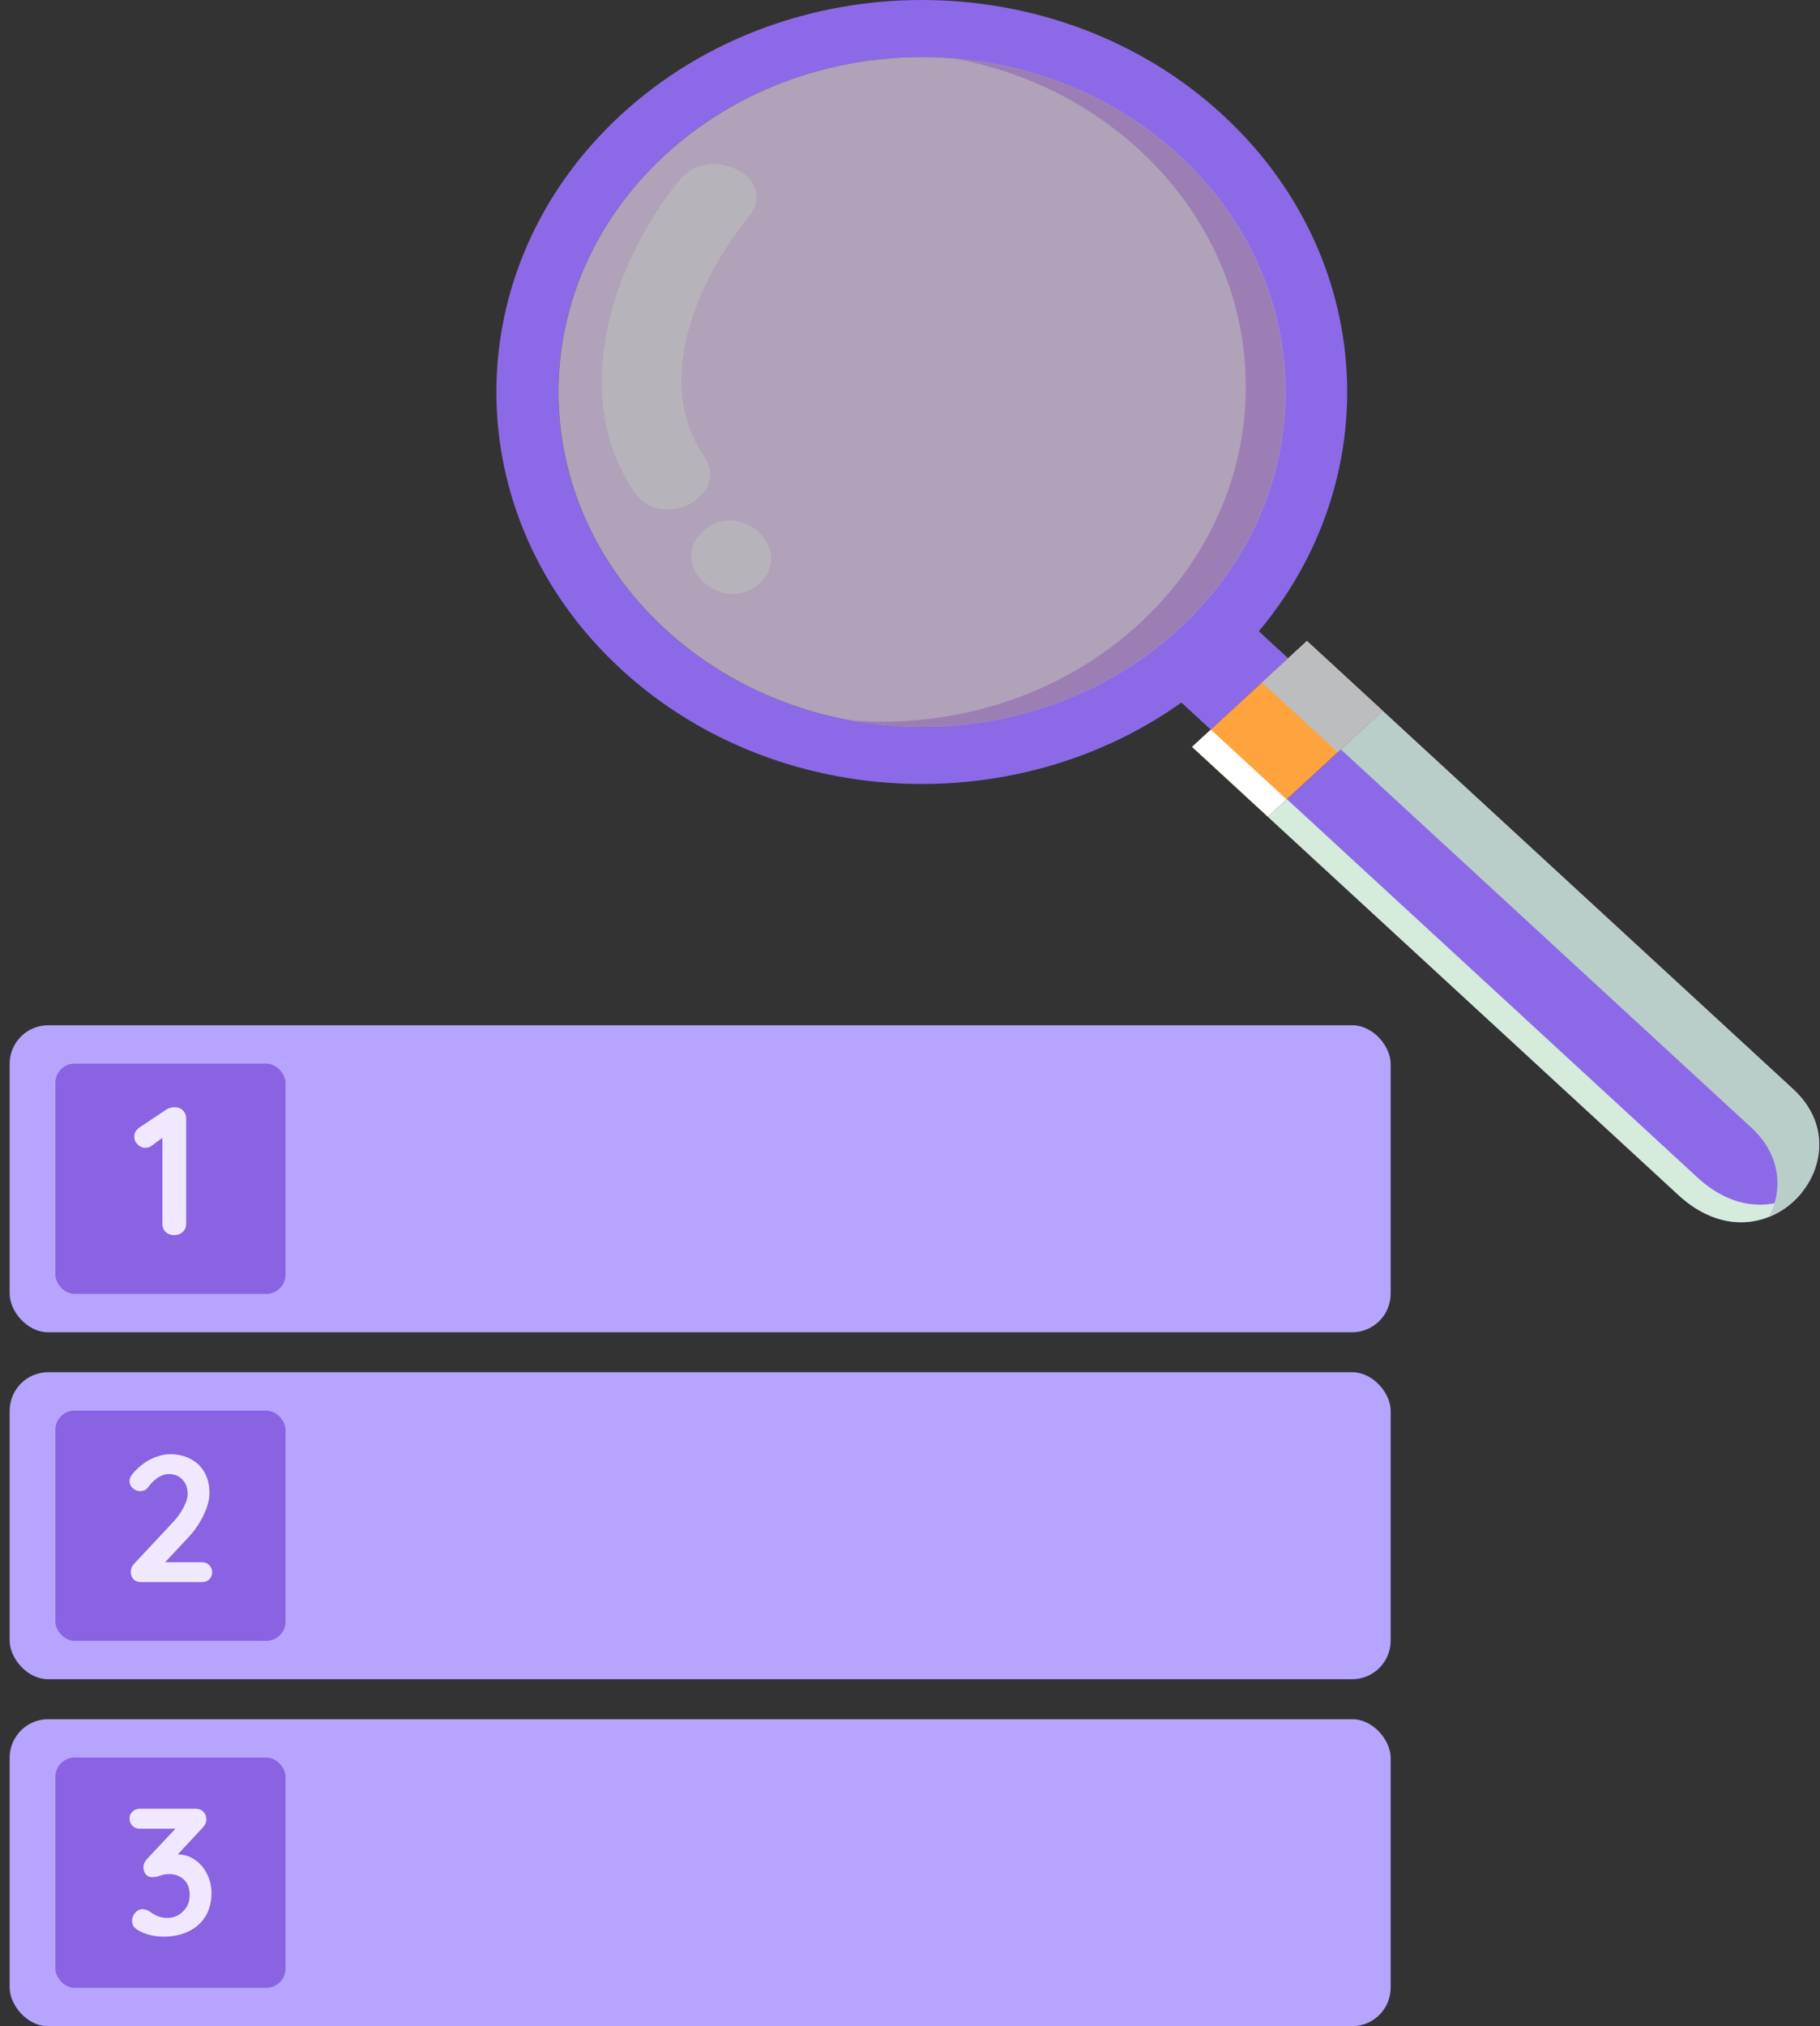
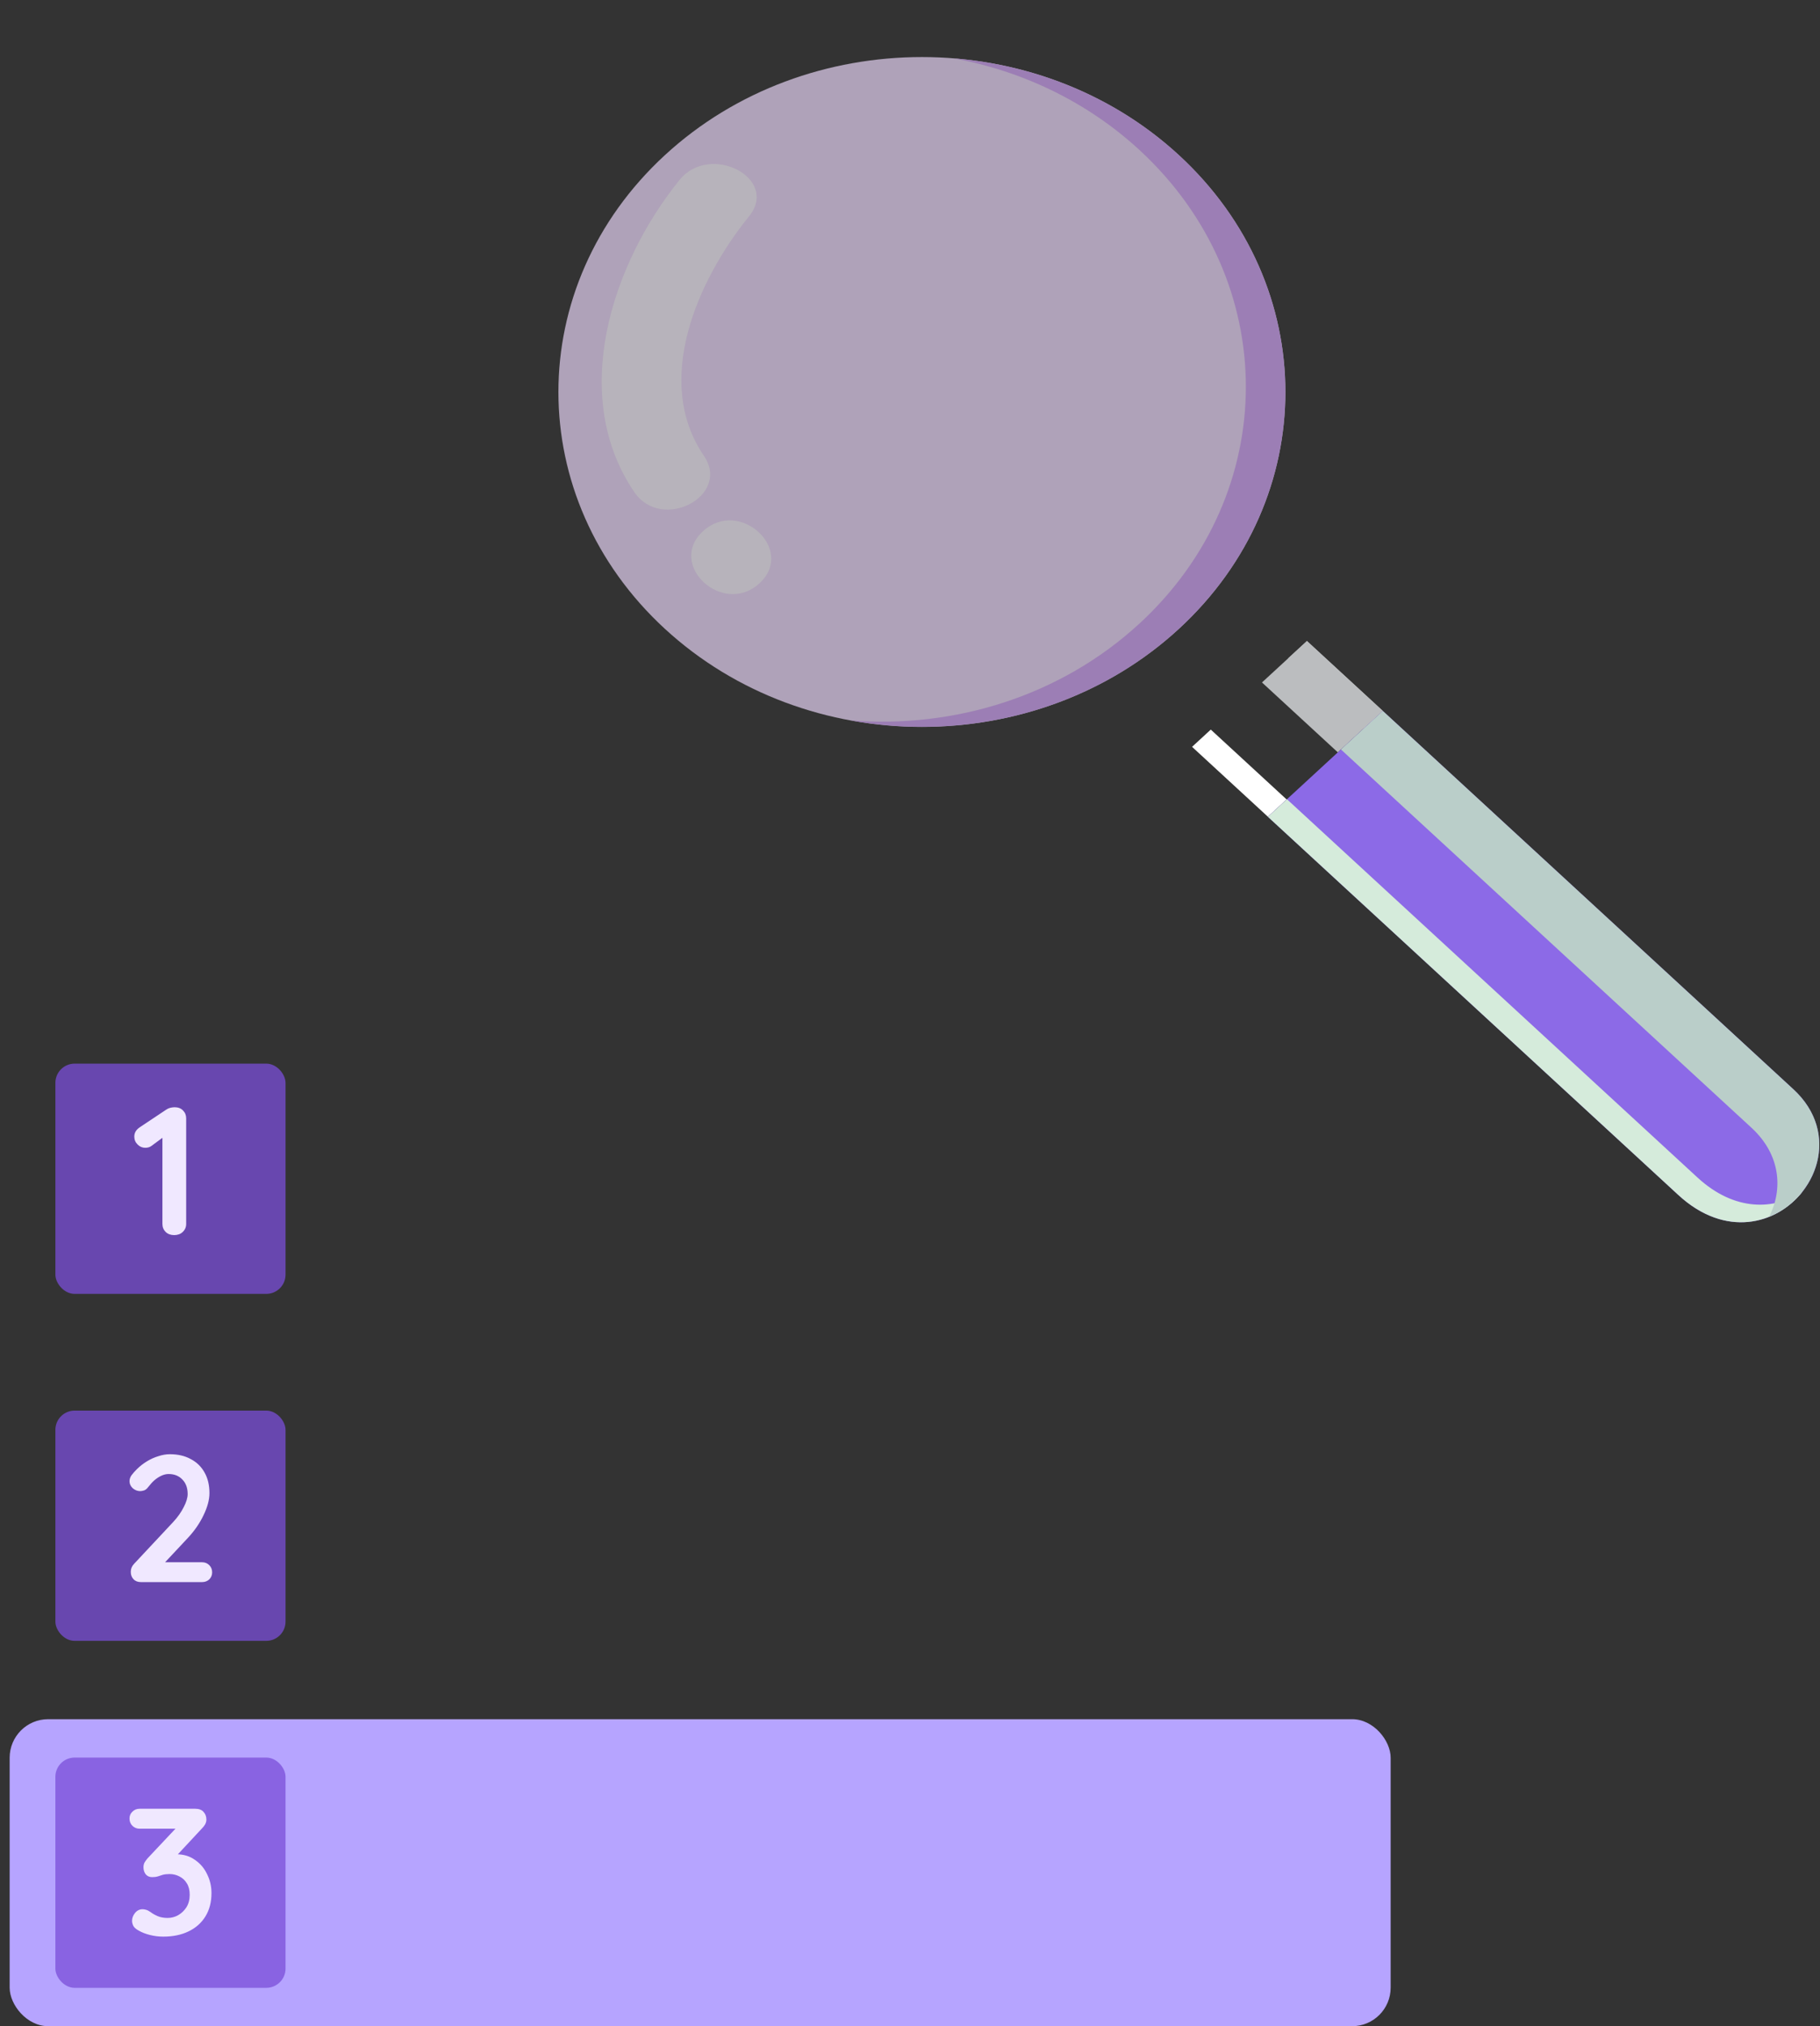
<svg xmlns="http://www.w3.org/2000/svg" width="124" height="138" viewBox="0 0 124 138" fill="none">
  <rect x="0" y="0" width="124" height="138" fill="#333333" stroke="none" />
-   <rect x="0.658" y="69.829" width="94.09" height="20.909" rx="2.624" fill="#B6A4FF" />
-   <rect x="0.658" y="93.46" width="94.09" height="20.909" rx="2.624" fill="#B6A4FF" />
  <rect x="0.658" y="117.091" width="94.09" height="20.909" rx="2.624" fill="#B6A4FF" />
  <rect opacity="0.75" x="3.773" y="72.442" width="15.682" height="15.682" rx="1.312" fill="#7A4ED8" />
  <rect opacity="0.75" x="3.773" y="96.074" width="15.682" height="15.682" rx="1.312" fill="#7A4ED8" />
  <rect opacity="0.75" x="3.773" y="119.705" width="15.682" height="15.682" rx="1.312" fill="#7A4ED8" />
  <path d="M11.863 84.121C11.63 84.121 11.44 84.051 11.29 83.91C11.141 83.76 11.066 83.578 11.066 83.362V77.092L11.241 77.366L10.332 78.037C10.216 78.129 10.071 78.174 9.897 78.174C9.698 78.174 9.524 78.1 9.374 77.95C9.225 77.801 9.15 77.623 9.15 77.415C9.15 77.15 9.279 76.934 9.536 76.769L11.328 75.574C11.411 75.516 11.502 75.475 11.601 75.45C11.709 75.425 11.809 75.412 11.9 75.412C12.14 75.412 12.331 75.487 12.472 75.636C12.613 75.777 12.684 75.956 12.684 76.171V83.362C12.684 83.578 12.605 83.76 12.447 83.91C12.298 84.051 12.103 84.121 11.863 84.121Z" fill="#F0E8FF" />
  <path d="M13.768 106.403C13.964 106.403 14.127 106.469 14.258 106.6C14.389 106.73 14.454 106.894 14.454 107.09C14.454 107.278 14.389 107.438 14.258 107.569C14.127 107.691 13.964 107.753 13.768 107.753H9.597C9.384 107.753 9.217 107.687 9.094 107.556C8.971 107.426 8.91 107.258 8.91 107.053C8.91 106.849 8.984 106.669 9.131 106.514L11.805 103.656C12.107 103.329 12.345 102.993 12.516 102.65C12.696 102.306 12.786 102.008 12.786 101.755C12.786 101.346 12.668 101.019 12.431 100.773C12.193 100.52 11.879 100.393 11.486 100.393C11.331 100.393 11.171 100.43 11.008 100.503C10.844 100.577 10.685 100.679 10.529 100.81C10.382 100.941 10.243 101.092 10.112 101.264C10.014 101.395 9.916 101.476 9.818 101.509C9.72 101.542 9.63 101.558 9.548 101.558C9.368 101.558 9.2 101.493 9.045 101.362C8.898 101.223 8.824 101.064 8.824 100.884C8.824 100.745 8.869 100.61 8.959 100.479C9.057 100.348 9.176 100.213 9.315 100.074C9.519 99.87 9.748 99.69 10.002 99.534C10.255 99.379 10.517 99.26 10.787 99.179C11.057 99.089 11.318 99.044 11.572 99.044C12.12 99.044 12.594 99.154 12.995 99.375C13.404 99.588 13.718 99.894 13.939 100.295C14.16 100.687 14.27 101.153 14.27 101.693C14.27 102.143 14.135 102.646 13.866 103.202C13.604 103.75 13.248 104.265 12.798 104.747L11.143 106.514L11.008 106.403H13.768Z" fill="#F0E8FF" />
  <path d="M9.714 130.035C9.788 130.035 9.866 130.047 9.948 130.072C10.039 130.097 10.138 130.146 10.245 130.22C10.385 130.327 10.55 130.422 10.739 130.504C10.937 130.587 11.163 130.628 11.418 130.628C11.674 130.628 11.912 130.566 12.135 130.442C12.365 130.311 12.555 130.129 12.703 129.899C12.851 129.66 12.925 129.376 12.925 129.047C12.925 128.734 12.86 128.474 12.728 128.268C12.604 128.062 12.435 127.906 12.221 127.799C12.015 127.692 11.793 127.638 11.554 127.638C11.373 127.638 11.221 127.655 11.097 127.688C10.982 127.721 10.867 127.758 10.751 127.799C10.644 127.832 10.517 127.848 10.368 127.848C10.179 127.848 10.031 127.782 9.924 127.651C9.825 127.519 9.775 127.362 9.775 127.181C9.775 127.066 9.796 126.963 9.837 126.872C9.887 126.782 9.957 126.683 10.047 126.576L12.221 124.266L12.555 124.55H9.516C9.318 124.55 9.154 124.484 9.022 124.352C8.89 124.221 8.824 124.056 8.824 123.858C8.824 123.669 8.89 123.512 9.022 123.389C9.154 123.257 9.318 123.191 9.516 123.191H13.296C13.551 123.191 13.741 123.261 13.864 123.401C13.996 123.541 14.062 123.718 14.062 123.932C14.062 124.039 14.033 124.146 13.976 124.254C13.918 124.352 13.848 124.443 13.765 124.525L11.579 126.872L11.245 126.452C11.336 126.411 11.46 126.374 11.616 126.341C11.781 126.308 11.917 126.292 12.024 126.292C12.51 126.292 12.93 126.419 13.284 126.675C13.646 126.922 13.922 127.247 14.111 127.651C14.309 128.046 14.408 128.474 14.408 128.935C14.408 129.545 14.272 130.072 14 130.517C13.728 130.961 13.345 131.303 12.851 131.542C12.357 131.781 11.781 131.9 11.122 131.9C10.817 131.9 10.517 131.863 10.22 131.789C9.924 131.715 9.668 131.616 9.454 131.492C9.273 131.394 9.15 131.287 9.084 131.171C9.026 131.048 8.997 130.932 8.997 130.825C8.997 130.636 9.063 130.459 9.195 130.294C9.335 130.121 9.508 130.035 9.714 130.035Z" fill="#F0E8FF" />
-   <path d="M84.135 41.492L87.768 44.837L82.493 49.696L78.861 46.35L84.135 41.492Z" fill="#8C6AE7" />
-   <path d="M89.044 43.659L94.211 48.418L86.382 55.629L81.216 50.87L89.044 43.659Z" fill="#FFA33F" />
  <g style="mix-blend-mode:soft-light">
    <path d="M82.493 49.691L87.66 54.45L86.384 55.626L81.217 50.866L82.493 49.691Z" fill="white" />
  </g>
  <g style="mix-blend-mode:multiply">
    <path d="M89.045 43.659L94.211 48.417L91.147 51.24L85.981 46.481L89.045 43.659Z" fill="#BBBDBF" />
  </g>
  <g style="mix-blend-mode:multiply">
    <path d="M89.044 43.656L94.211 48.415L92.934 49.592L87.767 44.832L89.044 43.656Z" fill="#BBBDBF" />
  </g>
  <path d="M122.182 74.184C127.287 78.887 120.309 86.881 114.354 81.395C105.736 73.457 86.384 55.63 86.384 55.63L94.212 48.42C94.212 48.42 114.803 67.386 122.182 74.184Z" fill="#8C6AE7" />
  <g style="mix-blend-mode:soft-light">
    <path d="M87.682 54.434C87.682 54.434 107.034 72.261 115.653 80.199C118.189 82.535 120.908 82.423 122.803 81.165C121.045 83.398 117.553 84.342 114.355 81.395C105.737 73.457 86.384 55.63 86.384 55.63L87.683 54.434H87.682Z" fill="#D5EBDB" />
  </g>
  <g style="mix-blend-mode:multiply">
    <path d="M119.332 76.81C111.953 70.012 91.361 51.045 91.361 51.045L94.212 48.419C94.212 48.419 114.803 67.386 122.182 74.184C125.461 77.203 123.755 81.575 120.538 82.869C121.475 81.019 121.341 78.661 119.332 76.81Z" fill="#BACEC9" />
  </g>
-   <path d="M42.309 7.82C53.627 -2.606 71.979 -2.606 83.298 7.82C94.616 18.246 94.617 35.15 83.298 45.576C72.156 55.839 54.2 55.999 42.845 46.057L42.309 45.576C30.989 35.15 30.99 18.247 42.309 7.82ZM80.315 10.567C70.644 1.659 54.964 1.659 45.292 10.567C35.621 19.476 35.62 33.92 45.292 42.829L45.291 42.828C54.963 51.737 70.644 51.736 80.315 42.828C89.986 33.919 89.986 19.476 80.315 10.567Z" fill="#8C6AE7" />
  <g opacity="0.67">
    <path d="M45.299 42.828C54.971 51.737 70.651 51.736 80.323 42.828C89.994 33.919 89.994 19.476 80.323 10.568C70.651 1.659 54.971 1.659 45.299 10.567C35.628 19.476 35.628 33.92 45.299 42.829L45.299 42.828Z" fill="#EBD8FA" />
    <path d="M77.629 42.474C87.3 33.565 87.3 19.121 77.629 10.212C74.038 6.905 69.62 4.829 64.987 3.976C70.582 4.428 76.041 6.623 80.323 10.567C89.994 19.476 89.994 33.919 80.323 42.827C74.241 48.429 65.785 50.506 57.94 49.063C64.983 49.632 72.239 47.437 77.628 42.473L77.629 42.474Z" fill="#D0A3F4" />
    <path d="M43.221 33.519C38.763 26.983 41.633 18.024 46.3 12.254C48.373 9.691 53.125 12.144 51.035 14.729C47.503 19.096 44.487 25.957 47.956 31.043C49.823 33.78 45.087 36.253 43.221 33.519V33.519Z" fill="#F8F2FD" />
    <path d="M47.896 36.181C50.379 33.894 54.227 37.439 51.745 39.726C49.263 42.012 45.414 38.467 47.896 36.181Z" fill="#F8F2FD" />
  </g>
</svg>